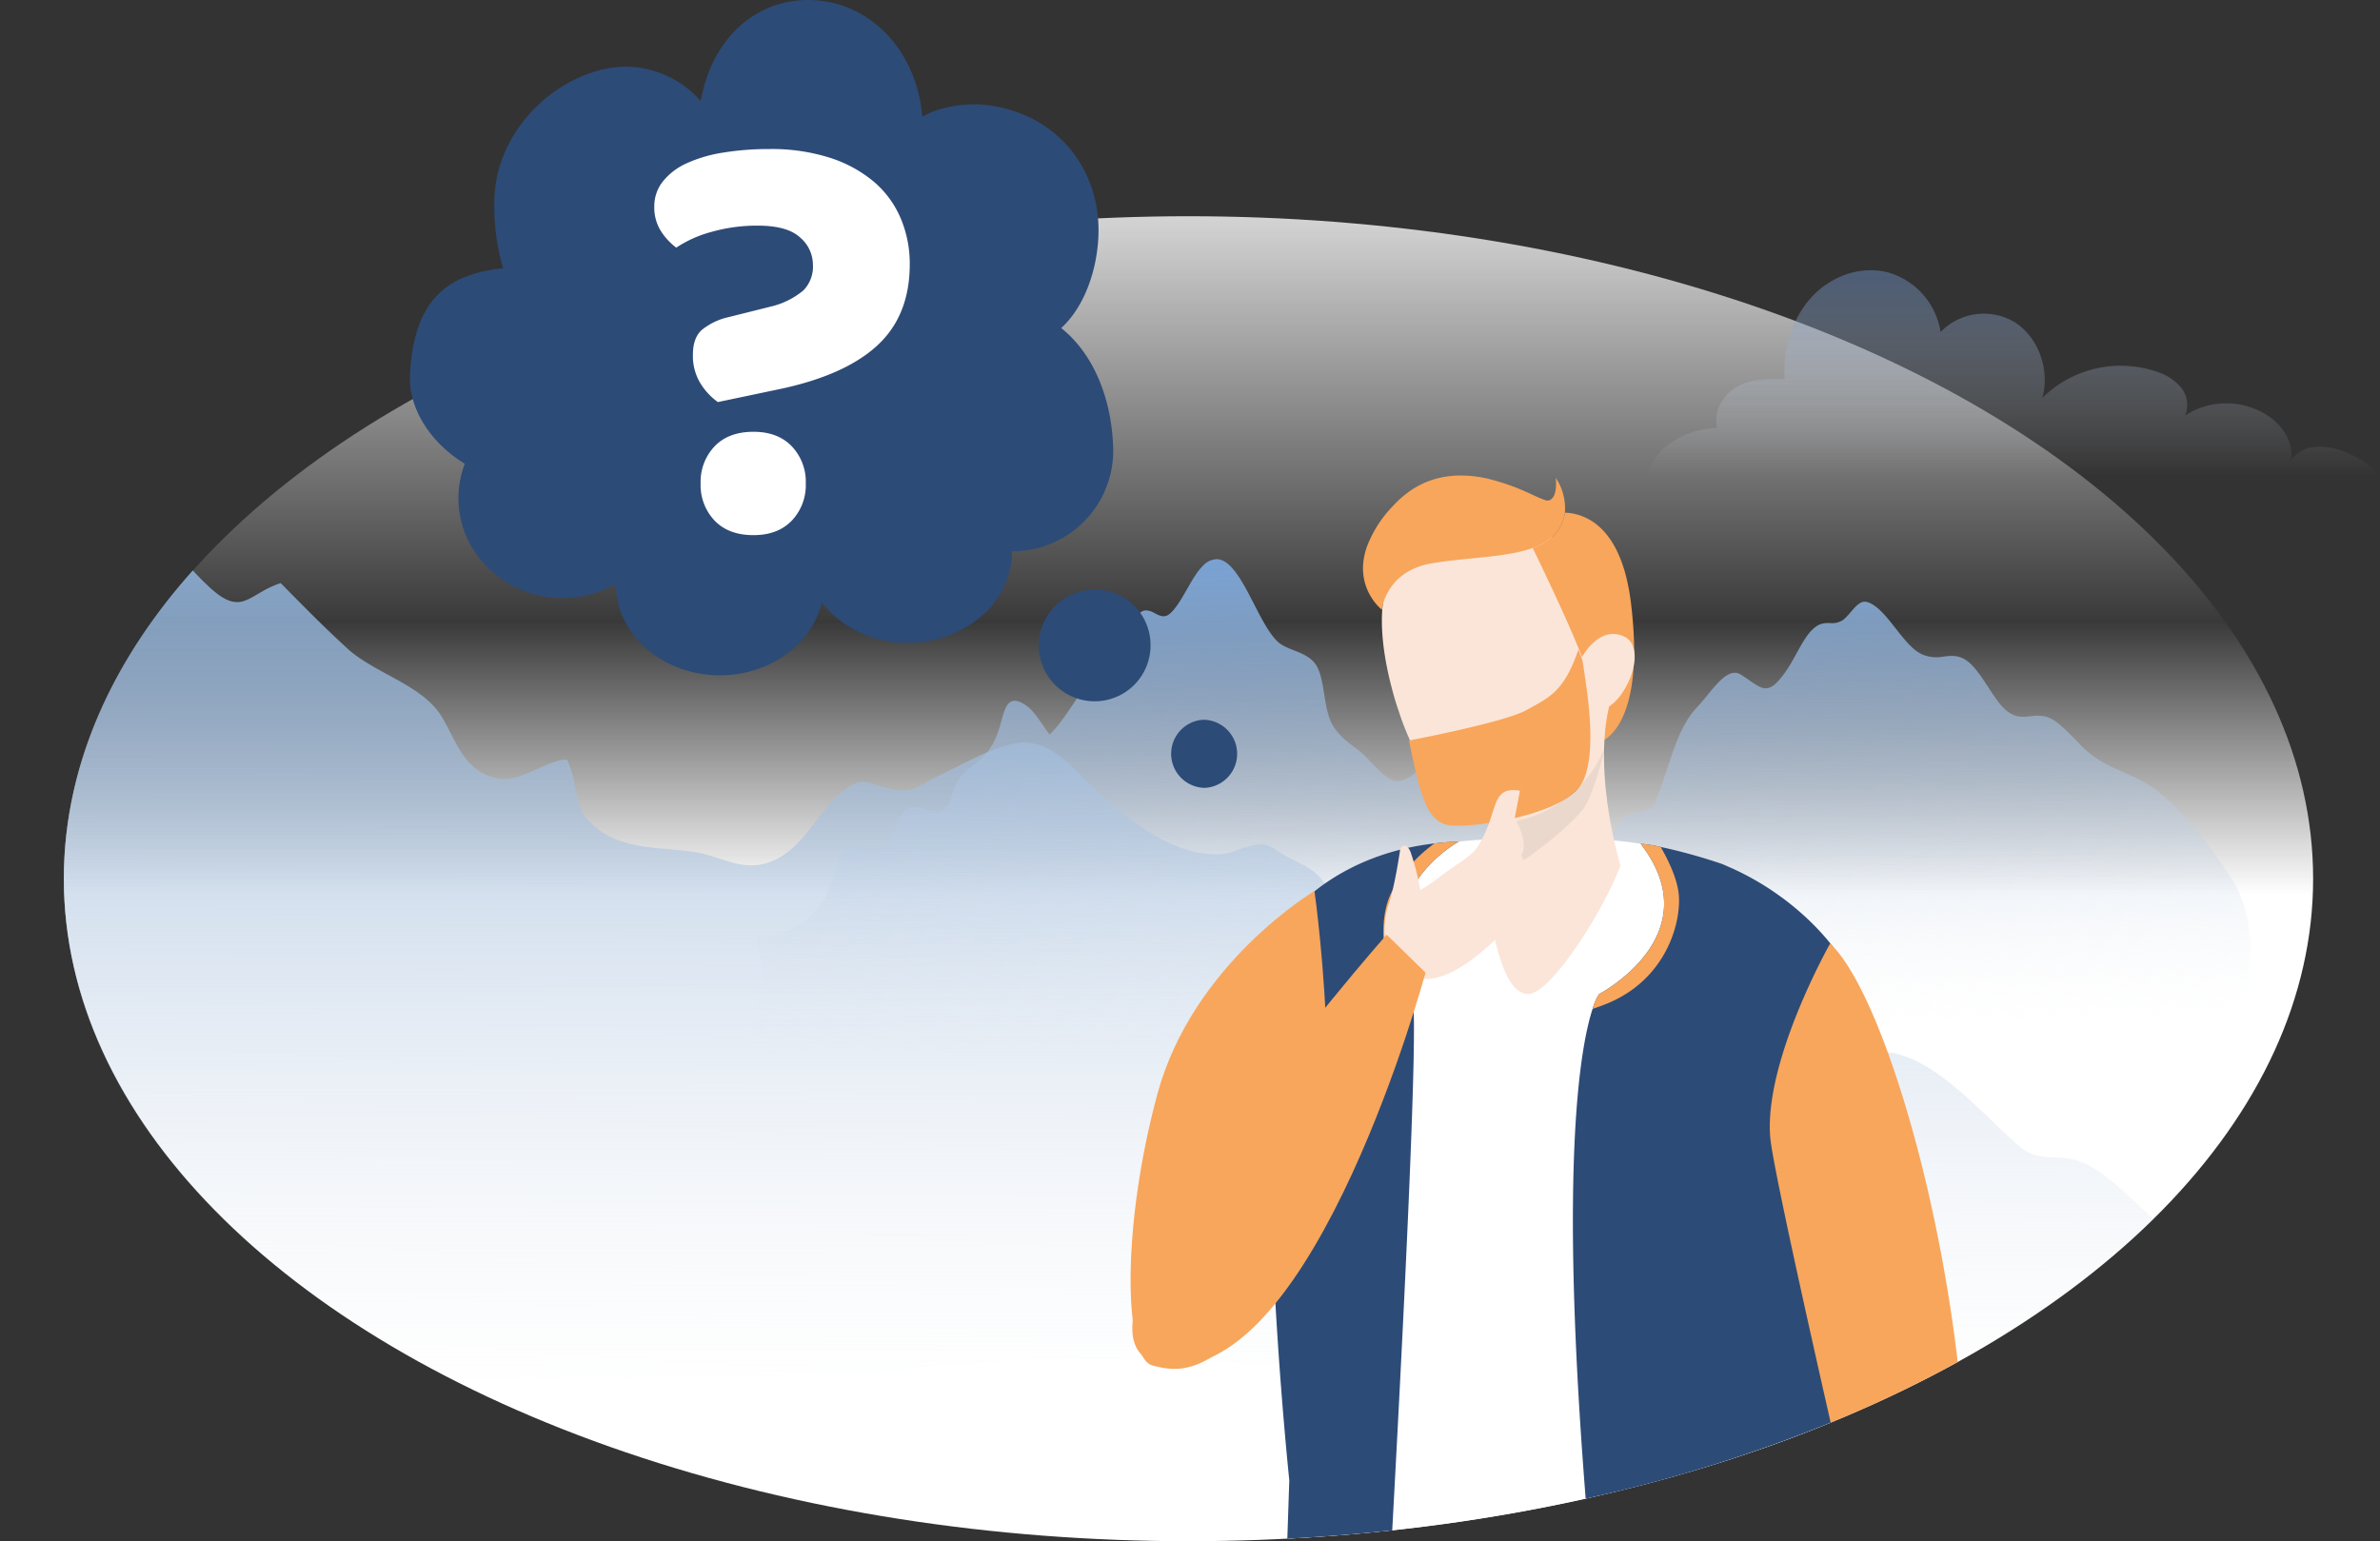
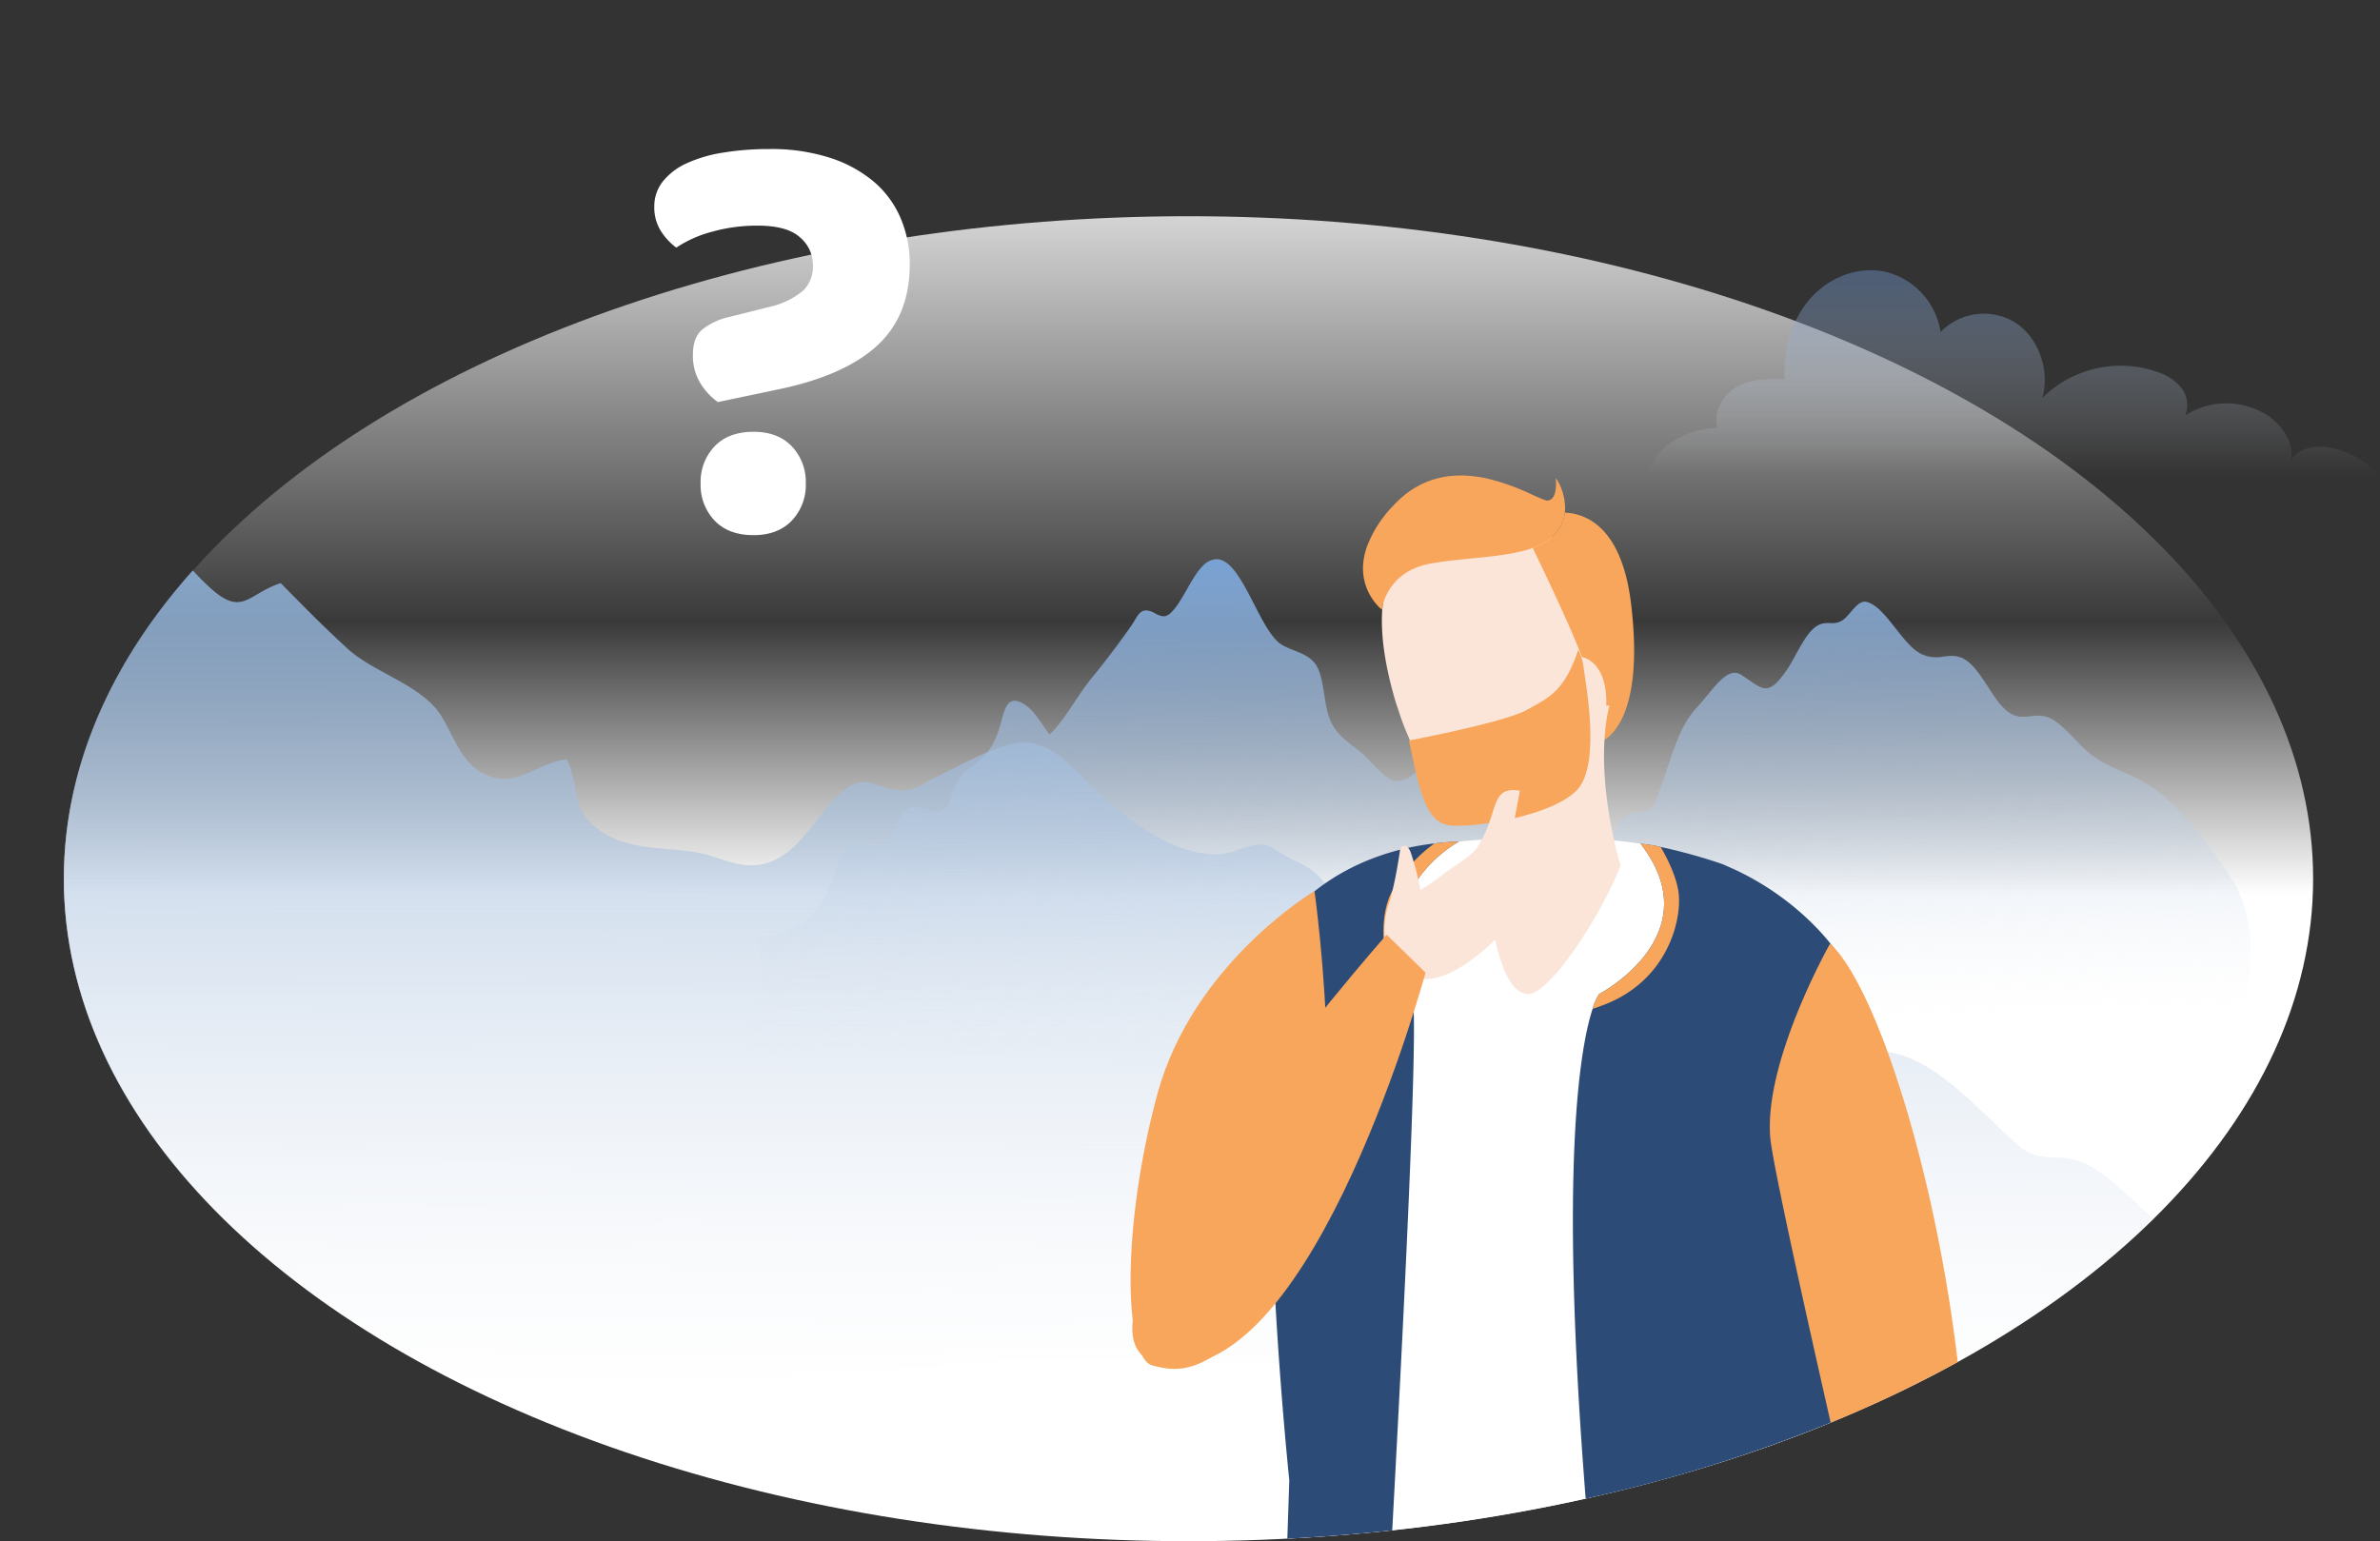
<svg xmlns="http://www.w3.org/2000/svg" width="536" height="347.16" viewBox="0 0 536 347.16">
  <rect x="0" y="0" width="536" height="347.16" fill="#333333" stroke="none" />
  <defs>
    <linearGradient id="linear-gradient" x1="0.5" x2="0.5" y2="1" gradientUnits="objectBoundingBox">
      <stop offset="0" stop-color="#6081b2" />
      <stop offset="1" stop-color="#fff" stop-opacity="0" />
    </linearGradient>
    <linearGradient id="linear-gradient-2" x1="0.5" y1="-0.084" x2="0.5" y2="0.512" gradientUnits="objectBoundingBox">
      <stop offset="0" stop-color="#fff" />
      <stop offset="0.655" stop-color="#fff" stop-opacity="0.031" />
      <stop offset="1" stop-color="#fff" />
    </linearGradient>
    <linearGradient id="linear-gradient-3" x1="0.505" y1="-0.138" x2="0.5" y2="1.326" gradientUnits="objectBoundingBox">
      <stop offset="0" stop-color="#a7c2e0" />
      <stop offset="0.03" stop-color="#84a9d3" stop-opacity="0.969" />
      <stop offset="0.801" stop-color="#e9ecf2" stop-opacity="0.008" />
      <stop offset="1" stop-color="#eaedf2" stop-opacity="0" />
    </linearGradient>
    <clipPath id="clip-path">
      <rect id="Rectangle_499" data-name="Rectangle 499" width="165.105" height="46.29" fill="url(#linear-gradient)" />
    </clipPath>
    <linearGradient id="linear-gradient-5" x1="0.5" x2="0.538" y2="0.647" gradientUnits="objectBoundingBox">
      <stop offset="0" stop-color="#79a1d1" />
      <stop offset="1" stop-color="#eceff3" stop-opacity="0" />
    </linearGradient>
    <clipPath id="clip-path-2">
-       <rect id="Rectangle_755" data-name="Rectangle 755" width="26.527" height="29.99" fill="none" />
-     </clipPath>
+       </clipPath>
    <clipPath id="clip-path-3">
-       <rect id="Rectangle_853" data-name="Rectangle 853" width="186.306" height="177.468" fill="#2d4b77" />
-     </clipPath>
+       </clipPath>
  </defs>
  <g id="FAQ" transform="translate(-1287.682 -160)">
    <ellipse id="Ellipse_30" data-name="Ellipse 30" cx="253.279" cy="149.226" rx="253.279" ry="149.226" transform="translate(1302.063 208.707)" fill="url(#linear-gradient-2)" />
    <path id="Intersection_31" data-name="Intersection 31" d="M396.109,181.728c-20.978-.444-41.958-.889-62.95-.867-16.95.017-34.008-.771-51.085-1.562-29.6-1.365-59.261-2.733-88.57.093C161.281,182.5,128.149,182.006,95.82,182q-4.414,0-8.819.012C33.689,154.653,0,114.368,0,69.442,0,44.372,10.5,20.741,29.037,0c1.09,1.166,2.211,2.321,3.4,3.445,7.77,7.367,8.913,1.82,16.4-.587,4.993,5.066,9.877,10.042,15.1,14.8C70.027,23.219,80.864,25.83,85.135,33c3.463,5.82,4.894,11.94,12.082,13.755,5.538,1.4,10.749-3.922,16.081-4.15,3.118,6.577.655,10.749,6.9,15.587,6.19,4.8,14.339,4.118,21.731,5.221,6.453.958,11.4,5.086,18.358,1.731,6.757-3.259,10.059-11.771,15.914-16,4.141-2.991,5.72-.72,10.669.194,4.26.786,5.259-.7,9.569-2.787,5.482-2.65,12.142-6.52,17.83-7.605,8.162-1.562,13.7,6.63,19.695,11.982,7.176,6.4,15.965,12.854,25.427,13.026,3.148.059,4.907-1.189,7.743-1.847,4.021-.931,4.062-.155,7.667,1.989,3.033,1.8,5.66,2.37,8.138,5.111,3.589,3.969,3.293,5.71,8.534,6.321,4.872.565,6.211.209,10.074,2.775a53.392,53.392,0,0,1,7.324,6.2c5.236,4.885,8.251,11.225,15.381,11.277,1.023.007,2,0,2.926-.02,5.79-.086,9.9-.172,14.7,4.88,4.055,4.273,7.871,6.947,13.3,8,2.993.58,6.272-.049,9.162,1.061,2.965,1.137,6.437,3.917,9.2,5.742,3.095,2.048,4.555,6.144,7.188,7.564,7.736,4.172,13.014-5.722,17.706-10.052,14.907-13.752,30.916,7.291,41.714,16.52,4.6,3.929,7.178,1.967,12.768,3.315,3.423.823,6.938,3.58,9.744,6.012,2.729,2.364,5.343,4.834,7.9,7.359-13.824,13.562-31.2,25.72-51.369,36.033Q407.656,181.983,396.109,181.728Z" transform="translate(1302.063 288.491)" fill="url(#linear-gradient-3)" />
    <path id="Intersection_24_-_Outline" data-name="Intersection 24 - Outline" d="M535.3,574.645h0a17.533,17.533,0,0,0,2.768-.2c.378-.06.732-.1,1.075-.132,1.651-.171,3.076-.319,4.1-3.009l.106-.279-.188-.231a87.61,87.61,0,0,0-10.895-10.612c-1.8-1.559-3.661-3.171-5.422-4.826-3.9-3.668-7.687-7.575-11.345-11.354-4.991-5.156-10.151-10.487-15.7-15.295-2.774-2.4-6.413-5.27-9.963-6.125a24.442,24.442,0,0,0-5.134-.609c-2.562-.1-4.585-.176-7.416-2.6-1.8-1.54-3.757-3.418-5.827-5.407a110.3,110.3,0,0,0-12.094-10.527c-4.992-3.53-9.423-5.246-13.546-5.246a14.336,14.336,0,0,0-5.5,1.1,18.537,18.537,0,0,0-5.43,3.575,45.263,45.263,0,0,0-3.309,3.575c-2.978,3.443-6.354,7.346-10.347,7.346a7.17,7.17,0,0,1-3.453-.943,11.535,11.535,0,0,1-3.254-3.4,16.339,16.339,0,0,0-3.9-4.138c-.714-.472-1.47-1-2.271-1.568a36.5,36.5,0,0,0-7.029-4.227,16.538,16.538,0,0,0-5.554-.787,23.028,23.028,0,0,1-3.7-.3,20.238,20.238,0,0,1-6.992-2.721,30.983,30.983,0,0,1-6.034-5.123,15.212,15.212,0,0,0-6.283-4.235,20.305,20.305,0,0,0-6.624-.829c-.676,0-1.364.01-2.092.021h-.086c-.865.013-1.871.028-2.917.02-5-.037-7.858-3.281-11.168-7.038-1.2-1.368-2.451-2.782-3.863-4.1-.356-.333-.7-.655-1.032-.969a45.605,45.605,0,0,0-6.358-5.283c-3.277-2.175-4.851-2.324-7.988-2.621-.675-.064-1.441-.136-2.312-.238-3.69-.43-4.428-1.395-6.046-3.509-.581-.759-1.239-1.62-2.164-2.643a16.208,16.208,0,0,0-5.533-3.783c-.877-.426-1.784-.867-2.724-1.425-.629-.374-1.146-.7-1.6-1-1.418-.907-2.274-1.454-3.719-1.454a12.4,12.4,0,0,0-2.727.4,25.169,25.169,0,0,0-2.744.842,13.167,13.167,0,0,1-4.672.992l-.2,0a23.7,23.7,0,0,1-6.806-1.182,34.9,34.9,0,0,1-6.518-2.925,69.413,69.413,0,0,1-11.769-8.786c-1.252-1.117-2.514-2.39-3.735-3.621-4.236-4.272-8.617-8.689-14.286-8.689a11.291,11.291,0,0,0-2.116.2c-4.545.868-9.734,3.5-14.313,5.828-1.274.647-2.477,1.258-3.644,1.822-1.008.487-1.834.941-2.563,1.341-1.826,1-2.928,1.607-4.708,1.607a10.954,10.954,0,0,1-1.981-.2,25.725,25.725,0,0,1-3.508-.951,10.972,10.972,0,0,0-3.406-.747,6.957,6.957,0,0,0-4.152,1.591c-2.625,1.9-4.766,4.656-6.837,7.325-2.611,3.366-5.311,6.847-9,8.625a11.809,11.809,0,0,1-5.225,1.241,22.93,22.93,0,0,1-7.075-1.51,35.356,35.356,0,0,0-5.758-1.509c-1.837-.273-3.746-.44-5.592-.6a60.551,60.551,0,0,1-8.411-1.131,18.978,18.978,0,0,1-7.487-3.385c-3.744-2.9-4.209-5.472-4.8-8.725a24.727,24.727,0,0,0-1.949-6.674l-.147-.31-.343.015c-2.385.1-4.738,1.176-7.014,2.214-2.336,1.066-4.752,2.168-7.131,2.168a7.3,7.3,0,0,1-1.786-.218c-5.416-1.367-7.411-5.246-9.721-9.737-.635-1.236-1.293-2.513-2.046-3.779-2.615-4.395-7.6-7.112-12.426-9.739a45.366,45.366,0,0,1-8.875-5.721c-5.054-4.605-9.7-9.323-14.622-14.318l-.683-.693-.3.1a25.334,25.334,0,0,0-5.33,2.541c-1.623.954-2.9,1.707-4.337,1.707-1.711,0-3.627-1.094-6.213-3.546-1.165-1.1-2.337-2.3-3.8-3.883l-.386-.417-.379.424a174.451,174.451,0,0,0-31.419,49.045,142.868,142.868,0,0,0-11.184,55.135,141.415,141.415,0,0,0,6.227,41.38A158.116,158.116,0,0,0,46.445,573.4l.155.244.289,0c6.443-.078,13-.165,19.332-.249,21.506-.285,43.745-.58,65.669-.58h.721c3.845,0,7.771.009,11.568.017,4.1.009,8.349.017,12.535.017,22.388,0,48.387-.2,73.63-2.64,11.52-1.111,23.9-1.652,37.837-1.652,16.867,0,34.045.793,50.659,1.561l.06,0c16.588.766,33.74,1.559,50.5,1.559h1.992c20.48,0,41.293.44,61.421.865l.146,0c20.1.425,40.887.864,61.336.864,1.037,0,2.071,0,3.108,0,2.732-.006,5.509-.022,8.2-.037,3.429-.02,6.975-.04,10.462-.04,1.994,0,3.806.006,5.539.02a52.846,52.846,0,0,1,6.483.628,55.081,55.081,0,0,0,7.215.669Zm6.863-3.432c-.766,1.827-1.625,1.916-3.127,2.072-.356.037-.725.075-1.13.14a16.527,16.527,0,0,1-2.605.186h0a54.333,54.333,0,0,1-7.075-.66,53.573,53.573,0,0,0-6.615-.638c-1.736-.013-3.55-.02-5.547-.02-3.49,0-7.037.02-10.468.04-2.685.015-5.462.031-8.192.037-1.037,0-2.069,0-3.106,0-20.438,0-41.218-.439-61.314-.864l-.146,0c-20.133-.426-40.952-.866-61.443-.866H369.4c-16.74,0-33.88-.792-50.456-1.558l-.06,0c-16.625-.768-33.816-1.562-50.707-1.562-13.974,0-26.384.542-37.937,1.656-25.2,2.432-51.167,2.636-73.531,2.636-4.185,0-8.429-.009-12.533-.017-3.8-.008-7.724-.016-11.57-.017h-.721c-21.931,0-44.173.295-65.683.58-6.241.083-12.692.168-19.042.245a156.994,156.994,0,0,1-17.541-37.855,140.384,140.384,0,0,1-6.182-41.077,141.838,141.838,0,0,1,11.1-54.737A173.185,173.185,0,0,1,65.405,390.6c1.3,1.4,2.386,2.493,3.462,3.514,2.793,2.648,4.929,3.829,6.925,3.829,1.715,0,3.173-.857,4.862-1.85a25.162,25.162,0,0,1,4.821-2.348l.233.237c4.93,5,9.587,9.732,14.662,14.356a46.8,46.8,0,0,0,9.077,5.865c4.7,2.561,9.562,5.208,12.032,9.36.737,1.238,1.386,2.5,2.015,3.723,2.324,4.518,4.518,8.786,10.388,10.267a8.34,8.34,0,0,0,2.039.25c2.6,0,5.124-1.15,7.561-2.262a19.892,19.892,0,0,1,6.286-2.1,24.065,24.065,0,0,1,1.719,6.1c.6,3.334,1.123,6.213,5.181,9.359,4.785,3.711,10.711,4.228,16.442,4.729,1.831.16,3.724.325,5.529.594a34.555,34.555,0,0,1,5.591,1.47,23.7,23.7,0,0,0,7.394,1.56,12.822,12.822,0,0,0,5.675-1.344c3.906-1.884,6.682-5.462,9.367-8.923,2.119-2.732,4.12-5.311,6.625-7.12a6.009,6.009,0,0,1,3.546-1.4,10.1,10.1,0,0,1,3.083.7,26.571,26.571,0,0,0,3.642.985,11.965,11.965,0,0,0,2.169.221c2.045,0,3.371-.728,5.206-1.735.718-.394,1.531-.841,2.515-1.316,1.176-.568,2.383-1.182,3.662-1.831,4.517-2.294,9.637-4.893,14.038-5.734a10.258,10.258,0,0,1,1.922-.185c5.239,0,9.465,4.261,13.552,8.383,1.232,1.242,2.505,2.526,3.781,3.664a70.4,70.4,0,0,0,11.946,8.913,35.938,35.938,0,0,0,6.713,3.011,24.731,24.731,0,0,0,7.1,1.232,13.762,13.762,0,0,0,5.235-1.048,24.346,24.346,0,0,1,2.635-.81,11.5,11.5,0,0,1,2.494-.375c1.142,0,1.775.4,3.162,1.291.463.3.988.631,1.631,1.014.977.581,1.9,1.031,2.8,1.467a15.169,15.169,0,0,1,5.218,3.546c.9.992,1.542,1.835,2.11,2.578,1.691,2.211,2.622,3.428,6.748,3.909.883.1,1.654.176,2.335.24,3.057.289,4.453.421,7.513,2.452a44.175,44.175,0,0,1,6.221,5.174c.334.315.677.638,1.035.972,1.375,1.283,2.6,2.678,3.792,4.027,3.329,3.779,6.474,7.349,11.936,7.389l.612,0c.834,0,1.663-.012,2.329-.022h.086c.724-.011,1.408-.021,2.076-.021,4.336,0,7.985.349,12.156,4.742,4.562,4.8,8.5,7.165,13.58,8.148a23.8,23.8,0,0,0,3.866.315,15.527,15.527,0,0,1,5.211.719,35.829,35.829,0,0,1,6.8,4.108c.807.568,1.57,1.1,2.3,1.585a15.567,15.567,0,0,1,3.636,3.892,12.205,12.205,0,0,0,3.594,3.7,8.286,8.286,0,0,0,3.944,1.067c4.467,0,8.007-4.093,11.13-7.7a44.587,44.587,0,0,1,3.228-3.491,17.509,17.509,0,0,1,5.124-3.379,13.306,13.306,0,0,1,5.109-1.019c3.9,0,8.137,1.654,12.948,5.056a109.525,109.525,0,0,1,11.975,10.429c2.082,2,4.048,3.888,5.872,5.447,3.1,2.652,5.4,2.74,8.049,2.843a23.56,23.56,0,0,1,4.932.581c3.333.8,6.843,3.575,9.528,5.9,5.517,4.778,10.661,10.093,15.636,15.232,3.667,3.788,7.458,7.7,11.38,11.389,1.776,1.669,3.645,3.288,5.453,4.854A88.6,88.6,0,0,1,542.163,571.213Z" transform="translate(1265.274 -101.806)" fill="rgba(0,0,0,0)" />
    <g id="Mask_Group_20" data-name="Mask Group 20" transform="translate(1658.576 220.866)" opacity="0.535" clip-path="url(#clip-path)" style="mix-blend-mode: normal;isolation: isolate">
      <path id="Path_1116" data-name="Path 1116" d="M158.1,41.3c-.184-.085-.372-.166-.562-.246l-.068-.028c-.187-.078-.375-.153-.567-.225h0q-.306-.115-.617-.219l-.007,0q-.3-.1-.613-.192l-.022-.007c-.42-.123-.847-.23-1.275-.319h0c-3.605-.749-7.383-.234-9.361,2.873.854-4.03-1.9-8.024-5.183-10.192a17.145,17.145,0,0,0-18.588-.043,6.213,6.213,0,0,0-.914-6.243,11.373,11.373,0,0,0-5.233-3.5,25.1,25.1,0,0,0-26.034,5.809c1.772-6.237-.859-13.588-6.07-16.961a13.516,13.516,0,0,0-16.847,2.128A16.542,16.542,0,0,0,53.965.408c-6.069-1.435-12.689,1.013-17,5.8S30.6,17.892,31.039,24.531c-3.584-.077-7.327-.094-10.541,1.606s-5.678,5.683-4.619,9.351c-4.56.24-9.219,1.746-12.528,5.114A14.042,14.042,0,0,0,0,46.29H165.105a20.769,20.769,0,0,0-7-4.991" transform="translate(0 0)" fill="url(#linear-gradient)" />
    </g>
    <path id="Path_1098" data-name="Path 1098" d="M306.635,139.541c2.34,2.057,6.936,2.133,8.759,5.556,1.893,3.553,1.342,9.839,3.724,13.507,1.948,3,4.352,4.13,6.549,6.121,2.061,1.868,3.972,4.386,6.189,5.678,2.7,1.575,7.939-1.586,8.565-7.684,2.864,1.206,6.653,2.317,8.741,6.179,3.4,6.288,7.329,10.407,11.266,15.659,2.7,3.6,5.287,7.483,8.366,9.59a7.583,7.583,0,0,0,10.648-3.484c.651-1.489.606-4.332,1.606-6.195.959-1.787,2.451-4.519,3.69-5.616,1.385-1.227,3.07-.788,4.531-1.324,2.423-.886,2.073-1.311,3.5-5.253,2.8-7.741,4.039-13.738,8.391-18.3,2.967-3.111,6.438-9.141,9.635-7.13,4.879,3.068,5.868,5.443,10.284-.911,2.525-3.634,4.442-9.3,7.74-10.461a5.739,5.739,0,0,1,2.087-.232,4.47,4.47,0,0,0,2.683-.546c1.948-1.225,3.45-4.777,5.608-4.205,4.3,1.14,7.908,9.551,12.23,11.707a8.177,8.177,0,0,0,5.052.591c2.284-.264,4.435-.527,7.187,2.83,3.7,4.51,5.773,10.536,10.321,10.724a15.442,15.442,0,0,0,2.1-.111,9.175,9.175,0,0,1,3.563.111c2.585.8,5.45,4.121,7.86,6.556,5.162,5.214,10.318,5.55,15.761,9.2,6.014,4.033,12.667,12.443,17.739,20.135,8.529,12.934,3.409,30.579-1.553,45.152-6.842,20.094-19.515,28.281-31.014,32.434-7.732,2.794-15.6,3.859-23.348,6.428-8.608,2.852-17.129,7.242-25.859,8.419-10.15,1.368-20.506.389-30.663-.2-14.552-.836-29.09-1.378-43.649-1.758-26.763-.7-53.478-4.653-80.251-5.351-17.64-.46-35.328-.737-52.8-6.032a61.77,61.77,0,0,1-21.808-11.57c-3.591-2.88-7.038-6.389-10.727-8.745-2.5-1.6-8.081-3.179-9.855-6.839-1.95-4.023-1.735-14.432-1.186-19.409.42-3.793,1.88-6.676,2.087-10.336.175-3.1-.938-5.626-1.152-8.718,5.234.582,13.295-2.606,16.587-11.515,1.6-4.323,2.161-8.079,4.985-8.868a8.144,8.144,0,0,1,3.156-.043,9.274,9.274,0,0,0,2.785.043c3.216-.609,3.674-6.326,6.446-8.162,1.2-.8,2.642-.371,4.078.055,1.481.439,2.962.88,4.186-.024,1.408-1.04,1.58-3.47,2.521-5.456a9.8,9.8,0,0,1,3.436-3.98c2.208-1.8,4.139-3.205,5.711-6.881,1.8-4.205,1.589-9.626,5.6-7.738,2.768,1.305,4.157,4.194,6.417,7.226,3.339-3.177,6.25-8.787,9.423-12.659,3.015-3.676,6.028-7.648,8.9-11.754,1.313-1.877,1.75-3.548,3.457-3.568a4.387,4.387,0,0,1,1.942.663c1.04.536,2.094,1.073,3.209.2,2.7-2.1,4.9-8.272,7.565-10.865a4.518,4.518,0,0,1,3.1-1.535c5.463,0,9.221,14.57,13.9,18.686" transform="translate(1268.918 165.104)" fill="url(#linear-gradient-5)" />
    <g id="Group_1527" data-name="Group 1527" transform="translate(1542.301 267.105)">
      <path id="Intersection_29" data-name="Intersection 29" d="M2.029,153.36c-.174-4.485-.376-9.22-.577-14.131-.049-1.7-.127-3.458-.176-5.209-.174-4.41-.324-8.968-.452-13.555-.046-1.729-.1-3.484-.148-5.236-.151-4.934-.278-9.92-.351-14.881-.052-1.7-.1-3.431-.1-5.137-.1-4.584-.152-9.142-.2-13.6C.026,79.882,0,78.179,0,76.5c0-3.759,0-7.468.026-11.05.023-1.729.049-3.405.075-5.085q.074-5.977.275-11.423c.05-1.729.124-3.431.2-5.062.2-4.483.474-8.618.85-12.249.177-1.8.35-3.484.579-5.036a56.445,56.445,0,0,1,1.229-6.614,12.756,12.756,0,0,1,1.778-4.335,12.055,12.055,0,0,1,.877-1.028C13.815,5.3,28.658,1.267,47.81.265c7.474-.4,15.622-.324,24.272.075a82.028,82.028,0,0,1,18.126,2.9c22.188,6.191,37.761,20.745,40.115,32.168,1.352,6.591-.953,42.616-3.86,79.515-.151,1.729-.278,3.457-.4,5.186-.323,3.75-.624,7.521-.927,11.233C89.756,146,47.724,155.457,2.239,157.826,2.16,156.364,2.094,154.871,2.029,153.36Z" transform="translate(33.407 81.643)" fill="#fff" stroke="rgba(0,0,0,0)" stroke-width="1" />
      <path id="Intersection_30" data-name="Intersection 30" d="M4.308,143.843S-6.486,41.877,6.1,14.835c0,0,9.944-12,30.888-14.418C38.75.2,40.592.055,42.5,0c0,0-21.481,11.406-10.511,35.087a12.077,12.077,0,0,1,.335,3.067c.5,13.68-2.216,68.889-4.834,116.992-7.752.836-15.642,1.465-23.623,1.874Z" transform="translate(31.435 82.467)" fill="#2d4b77" stroke="rgba(0,0,0,0)" stroke-width="1" />
      <path id="Path_1513" data-name="Path 1513" d="M223.544,55.3c.444,1.748.942,3.456,1.548,5.164a58.325,58.325,0,0,0,2.409,6.308c2.005,4.814,4.307,8.916,6.514,11.377a12.948,12.948,0,0,0,6.245,3.684c7.066,2,16.958,0,24.145-6.347a26.578,26.578,0,0,0,7.442-10.907,29.187,29.187,0,0,0,1.481-5.7c.054-.377.108-.753.135-1.143,0-.027.013-.04.013-.067.054-.35.081-.7.108-1.063a38.812,38.812,0,0,0-.3-8.916c-.229-1.546-.484-3.026-.78-4.438-5.855-28.228-25.478-29.761-46.259-16.165-6.271,4.115-5.814,16.434-2.7,28.215" transform="translate(-164.733 -7.478)" fill="#fbe5d8" />
      <path id="Path_1514" data-name="Path 1514" d="M277.783,21.871c1.454,2.972,8.452,17.5,11.1,24.583,0,0,8.546,1.13,4.307,18.989,0,0,10.148-3.026,6.729-31.146-2.127-17.375-10.35-20.2-14.886-20.388a8.962,8.962,0,0,1-2.059,4.64,11.691,11.691,0,0,1-5.2,3.322" transform="translate(-187.223 -5.541)" fill="#f8a65c" />
-       <path id="Path_1515" data-name="Path 1515" d="M296.185,64.545S300,57.268,305.668,59.9s.131,15.678-5.17,16.448-4.313-11.8-4.313-11.8" transform="translate(-194.523 -23.634)" fill="#fbe5d8" />
      <path id="Path_1516" data-name="Path 1516" d="M260.245,124.692s1.749,26.3,9.487,26.386c4.928.057,16.458-17.629,20.849-28.928,0,0-4.737-15.358-3.526-29.613.014-.175.027-.35.041-.538a41.167,41.167,0,0,1,.982-5.957,25.76,25.76,0,0,1-3.392.457s-3.983,13.636-4.778,15.788a27.8,27.8,0,0,1-5.29,3.672c-.377.2-.753.39-1.13.578s-.754.363-1.131.511c-.391.175-.767.323-1.158.471-.309.121-.605.229-.915.336-.175.067-.363.121-.538.174-.672.215-1.359.4-2.032.565-.39.094-.78.188-1.171.255a23.406,23.406,0,0,1-2.315.363c-.39.04-.768.067-1.144.094s-.754.04-1.131.053c-.175.013-.336.013-.511.013-.2.014-.4.014-.619.014,0,0,2.5,6.132.875,11.982a12.254,12.254,0,0,1-1.454,3.322" transform="translate(-180.235 -34.277)" fill="#fbe5d8" />
      <path id="Intersection_28" data-name="Intersection 28" d="M4.43,37.184a12.521,12.521,0,0,1,1.465-3.336S31.226,20.615,15.251,0a26.2,26.2,0,0,1,4.52.712,122.439,122.439,0,0,1,13.906,3.86l2.272,1c15.651,7.126,23.2,18.437,23.2,18.437V127.219l-.074,2.742a339.279,339.279,0,0,1-56.2,17.554C-3.161,71.528,1.761,45.343,4.43,37.184Z" transform="translate(99.618 82.965)" fill="#2d4b77" stroke="rgba(0,0,0,0)" stroke-width="1" />
      <path id="Intersection_27" data-name="Intersection 27" d="M.1,43.731C-1.376,26.4,13.588,0,13.588,0c10.293,9.668,23.6,50.661,28.731,94.265a275.323,275.323,0,0,1-28.612,13.661C9.426,89.083.63,49.9.1,43.731Z" transform="translate(143.963 105.424)" fill="#f8a65c" stroke="rgba(0,0,0,0)" stroke-width="1" />
      <path id="Path_1521" data-name="Path 1521" d="M231.458,85.7s21.521-4.066,26.55-6.889,8.368-4.069,11.588-13.529a12.086,12.086,0,0,1,1.217,4.107c.218,2.259,3.978,21.164-1.289,27.215s-23.568,8.877-28.966,8.188-6.78-8.122-9.1-19.092" transform="translate(-168.768 -26.004)" fill="#f8a65c" />
      <path id="Path_1522" data-name="Path 1522" d="M218.507,30.223a11.491,11.491,0,0,1,1.373-3.954c1.386-2.5,4.145-5.433,9.582-6.428h.014c7.5-1.372,16.77-1.278,23-3.51a11.693,11.693,0,0,0,5.195-3.322,8.959,8.959,0,0,0,2.059-4.64A12.284,12.284,0,0,0,257.672.542s.593,4.828-1.776,5.1c-.525.054-1.843-.565-3.728-1.412a.014.014,0,0,0-.014-.014A51.914,51.914,0,0,0,242.3.7C235.667-.776,227.74-.426,221.091,6.783c-.027.013-.04.04-.067.054,0,.013,0,.013-.013.027a26.95,26.95,0,0,0-5.855,9.131c-3.243,9.145,3.351,14.228,3.351,14.228" transform="translate(-161.917 -0.001)" fill="#f8a65c" />
      <g id="Group_1279" data-name="Group 1279" transform="translate(80.588 60.481)" opacity="0.1" style="mix-blend-mode: multiply;isolation: isolate">
        <g id="Group_1278" data-name="Group 1278">
          <g id="Group_1277" data-name="Group 1277" clip-path="url(#clip-path-2)">
-             <path id="Path_1523" data-name="Path 1523" d="M262.082,124.9c4.522-1.076,17.254-10.947,20.525-15.412,1.683-2.3,3.486-8.217,4.832-13.421.108-.39.2-.78.3-1.156a5.954,5.954,0,0,1-.256.618,26.213,26.213,0,0,1-7.187,10.288A27.815,27.815,0,0,1,275,109.493c-.377.2-.753.39-1.131.578s-.754.363-1.13.511c-.39.174-.78.323-1.158.471-.309.121-.619.229-.915.336-.175.067-.363.121-.539.175-.673.215-1.359.416-2.032.564-.39.108-.781.188-1.171.256-.78.161-1.547.282-2.314.363a11.082,11.082,0,0,1-1.144.094,10.606,10.606,0,0,1-1.131.054c-.175.014-.336.014-.511.014-.2.013-.4.013-.619.013,0,0,2.5,6.133.875,11.982" transform="translate(-261.207 -94.915)" fill="#606060" />
-           </g>
+             </g>
        </g>
      </g>
      <path id="Path_1524" data-name="Path 1524" d="M300.2,175.084c.928-.3,1.952-.672,3.069-1.116,13.5-5.434,16.877-18.236,16.352-24.53-.309-3.631-2.382-7.894-4.078-10.826a26.092,26.092,0,0,0-4.522-.713c15.975,20.617-9.354,33.85-9.354,33.85a12.579,12.579,0,0,0-1.467,3.335" transform="translate(-196.153 -54.934)" fill="#f8a65c" />
      <path id="Path_1525" data-name="Path 1525" d="M225.228,172.858a5.092,5.092,0,0,0,3.5,2.367,12.091,12.091,0,0,0-.336-3.066c-10.969-23.683,10.511-35.087,10.511-35.087-1.911.054-3.755.2-5.518.417a32.808,32.808,0,0,0-9.6,10.893c-4.347,8.553,0,21.7,1.44,24.476" transform="translate(-164.963 -54.604)" fill="#f8a65c" />
      <path id="Path_1511" data-name="Path 1511" d="M29.589,30.245s3.6-7.736,6.109-11.1S42.71,5.581,34.092,1.023,7.812,8.611,7.812,8.611a12.7,12.7,0,0,0-3.79,12.126C1.263,23.2,2.976,29.177,2.976,29.177L0,34.831c6.383,3.148,5.82-3.544,13.086-9.517,1.756-1.444,6.6-2.5,8.928-3.43l.008.006A47.728,47.728,0,0,1,28,19.96a.031.031,0,0,0,0,.021,58.183,58.183,0,0,0-.4,8.79c.289,2.922,1.983,1.473,1.983,1.473" transform="matrix(-0.956, 0.292, -0.292, -0.956, 97.86, 104.3)" fill="#fbe5d8" />
      <path id="Path_2070" data-name="Path 2070" d="M102.92,64.042l8.762,8.546s-24.819,91.557-58.129,88.438S102.92,64.042,102.92,64.042Z" transform="translate(-45.256 39.386)" fill="#f8a65c" />
      <path id="Path_2071" data-name="Path 2071" d="M87.257,56.042S59.887,72.257,51.872,101.8s-7.7,59.4-1.059,61.133,13.564,2.123,29.872-18.167S87.257,56.042,87.257,56.042Z" transform="translate(-45.843 37.557)" fill="#f8a65c" />
    </g>
    <ellipse id="Ellipse_37" data-name="Ellipse 37" cx="253.279" cy="149.226" rx="253.279" ry="149.226" transform="translate(1302.063 208.707)" fill="none" />
    <g id="Group_1530" data-name="Group 1530" transform="translate(1379.995 160)">
      <g id="Group_1529" data-name="Group 1529" transform="translate(0 0)">
        <g id="Group_1528" data-name="Group 1528" clip-path="url(#clip-path-3)">
          <path id="Path_2072" data-name="Path 2072" d="M445.448,124.175A22.654,22.654,0,0,0,468.215,100.3c-.461-11.069-4.658-20.823-11.682-26.4,5.408-4.95,8.156-13.455,8.391-21.049.45-14.55-9.195-27.521-25.736-29.243-4.153-.432-10.459.483-13.933,2.7C423.909,10.582,412.644,0,399.569,0,387.5,0,377.879,8.766,375.337,22.749a22.693,22.693,0,0,0-16.656-7.73c-13.984,0-29.854,13.374-29.806,30.67a48.847,48.847,0,0,0,1.968,14.741c-13.013,1.31-20.141,7.558-20.969,23.967-.393,7.777,4.841,15.528,12.349,20.067a21.6,21.6,0,0,0-1.438,7.766c0,12.405,10.5,22.477,23.424,22.477a24.047,24.047,0,0,0,12.031-3.191v.038c0,11.344,10.5,20.553,23.424,20.553,11.3,0,20.738-7.033,22.939-16.379a24.431,24.431,0,0,0,19.423,9.067c12.928,0,23.424-9.21,23.424-20.553,0-.023,0-.045,0-.067" transform="translate(-309.852 -0.001)" fill="#2d4b77" fill-rule="evenodd" />
          <path id="Path_2073" data-name="Path 2073" d="M228.825,1473.794a12.58,12.58,0,1,0,12.333,12.577,12.463,12.463,0,0,0-12.333-12.577" transform="translate(-74.361 -1340.983)" fill="#2d4b77" fill-rule="evenodd" />
          <path id="Path_2074" data-name="Path 2074" d="M7.254,1799.08a7.676,7.676,0,0,0,.356,15.34,7.676,7.676,0,0,0-.356-15.34" transform="translate(171.442 -1636.954)" fill="#2d4b77" fill-rule="evenodd" />
        </g>
      </g>
    </g>
    <path id="Path_2075" data-name="Path 2075" d="M15.516,26.565a14.555,14.555,0,0,1-3.88-4.148A11.777,11.777,0,0,1,9.9,15.862q0-3.746,2.007-5.553a14.572,14.572,0,0,1,6.021-2.877L28.093,4.89a17.848,17.848,0,0,0,6.69-3.479,7.684,7.684,0,0,0,2.141-5.887A8.064,8.064,0,0,0,34.047-10.5q-2.877-2.676-9.566-2.676a37.338,37.338,0,0,0-10.369,1.4A27,27,0,0,0,6.15-8.222,14.014,14.014,0,0,1,2.6-12.1a9.978,9.978,0,0,1-1.4-5.352A8.963,8.963,0,0,1,3.14-23.14a14.465,14.465,0,0,1,5.352-4.081,31.558,31.558,0,0,1,8.228-2.408,63.579,63.579,0,0,1,10.436-.8,43.145,43.145,0,0,1,13.513,1.94,29.2,29.2,0,0,1,9.9,5.352,22.17,22.17,0,0,1,6.088,8.228A26.107,26.107,0,0,1,58.732-4.475q0,11.64-7.426,18.4T28.9,23.756ZM11.636,44.9a11.587,11.587,0,0,1,3.144-8.362q3.144-3.278,8.764-3.278,5.486,0,8.63,3.278A11.587,11.587,0,0,1,35.318,44.9a11.587,11.587,0,0,1-3.144,8.362q-3.144,3.278-8.63,3.278-5.619,0-8.764-3.278A11.587,11.587,0,0,1,11.636,44.9Z" transform="translate(1433.834 224.001)" fill="#fff" />
  </g>
</svg>